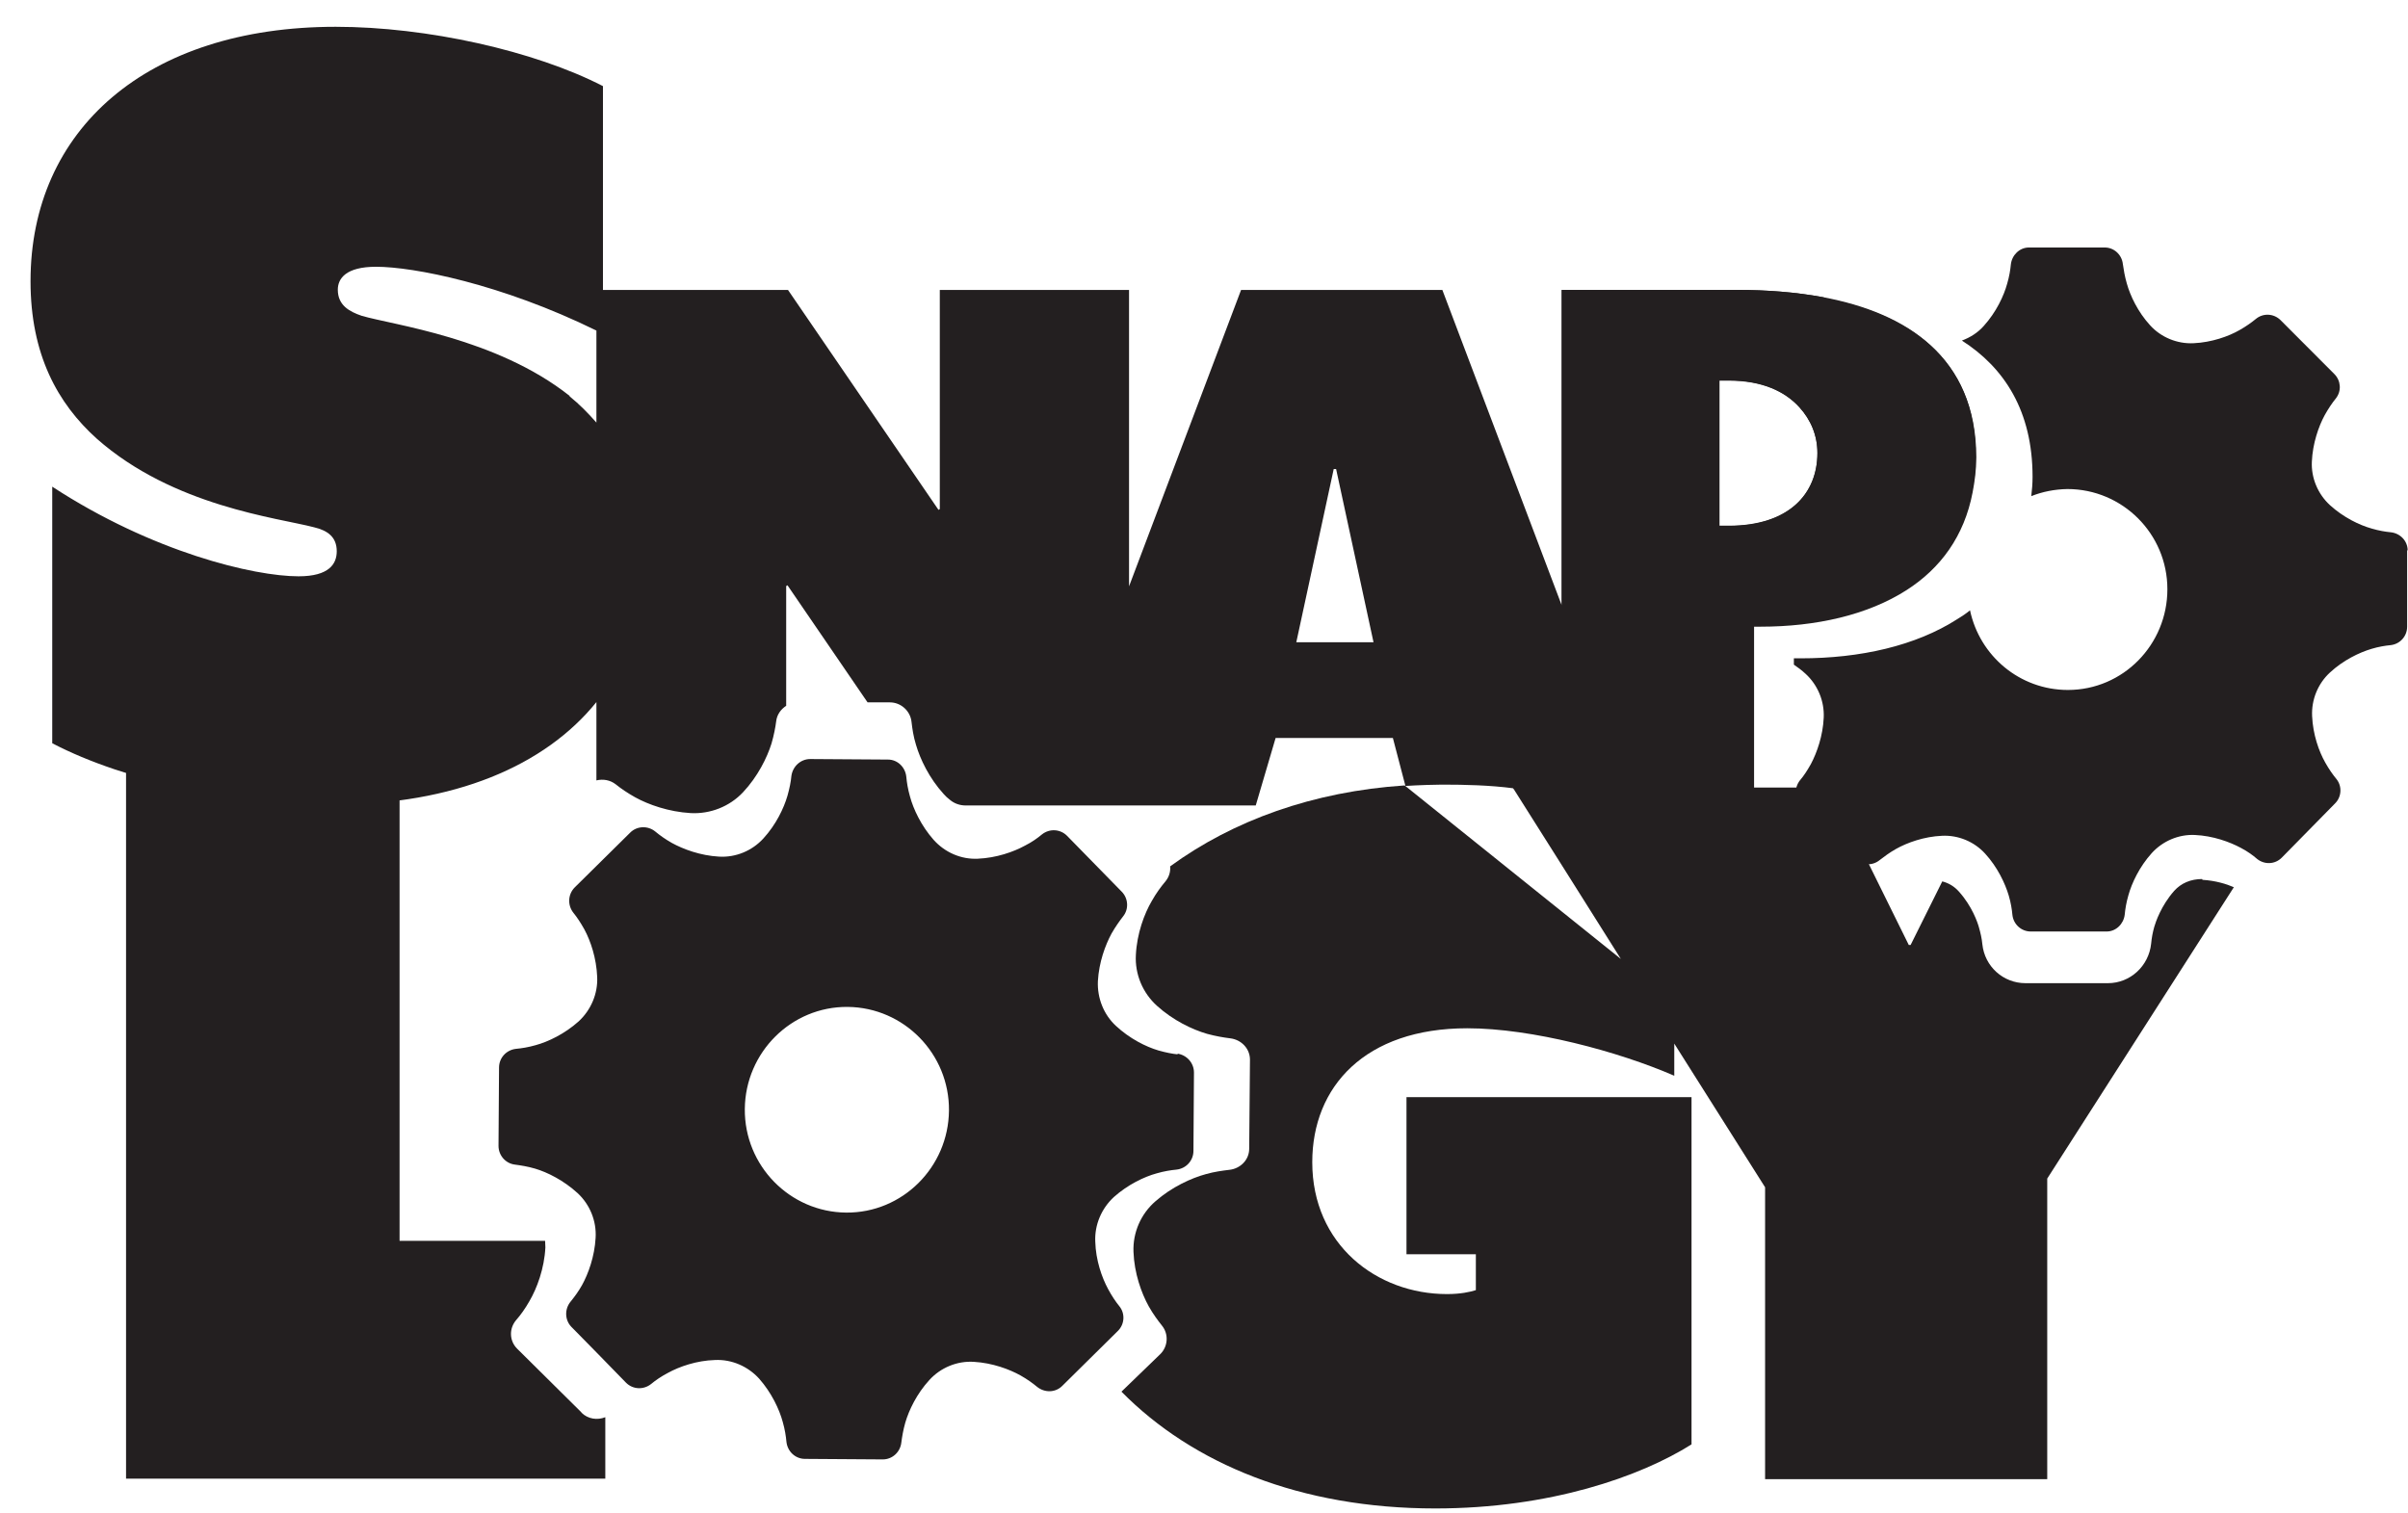
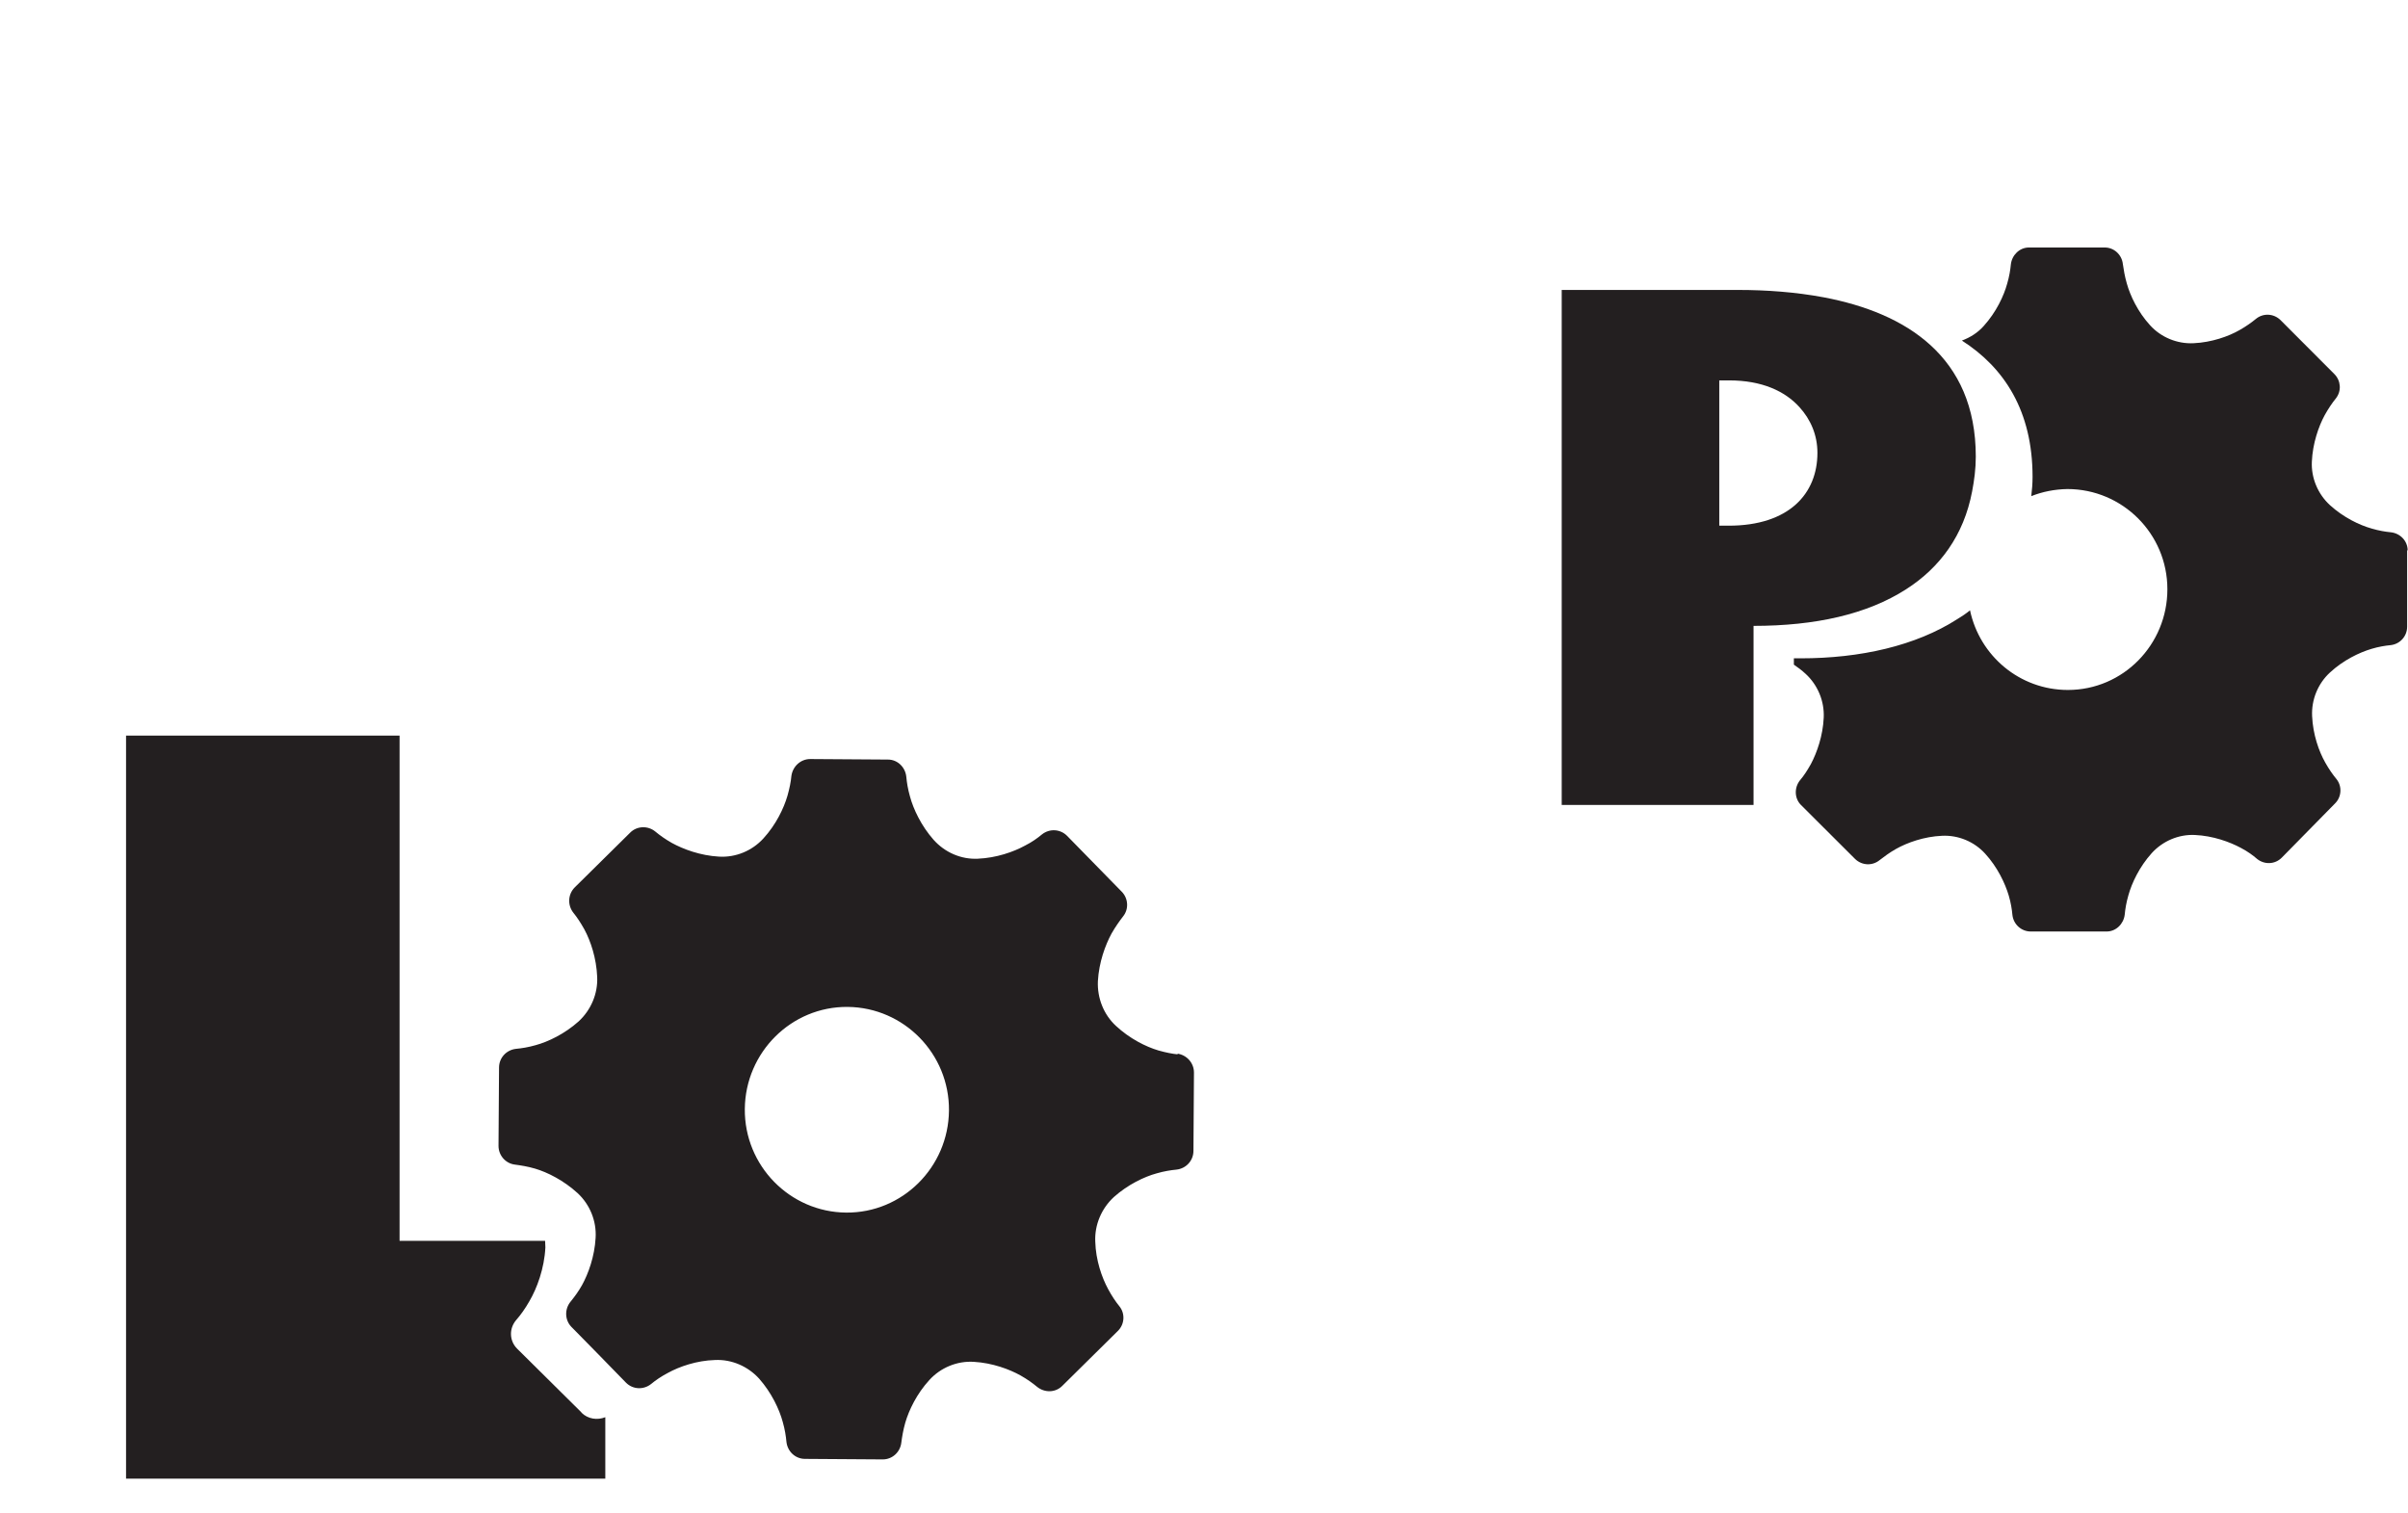
<svg xmlns="http://www.w3.org/2000/svg" width="78" height="49" viewBox="0 0 78 49" fill="none">
  <path d="M18.836 45.758L16.75 43.691C16.496 43.435 16.487 43.042 16.716 42.769C16.86 42.606 17.013 42.393 17.148 42.154C17.394 41.735 17.632 41.094 17.666 40.411C17.666 40.343 17.657 40.266 17.657 40.197H12.943V23.83H4.083V47.903H19.607V45.912C19.344 46.015 19.048 45.972 18.836 45.767V45.758Z" fill="#231F20" />
-   <path d="M56.801 20.276H57.013C58.802 20.276 60.481 19.901 61.744 19.089C62.838 18.389 63.61 17.346 63.881 15.92C63.949 15.561 64 15.194 64 14.792C64 11.546 61.736 10.136 59.074 9.632C58.166 9.462 57.217 9.393 56.301 9.393H50.587V26.077H56.801V20.276ZM56.005 12.323C57.081 12.323 57.819 12.674 58.285 13.186C58.658 13.596 58.87 14.1 58.87 14.672C58.87 15.988 57.955 17.03 55.996 17.03H55.691V12.323H56.005Z" fill="#231F20" />
+   <path d="M56.801 20.276C58.802 20.276 60.481 19.901 61.744 19.089C62.838 18.389 63.61 17.346 63.881 15.92C63.949 15.561 64 15.194 64 14.792C64 11.546 61.736 10.136 59.074 9.632C58.166 9.462 57.217 9.393 56.301 9.393H50.587V26.077H56.801V20.276ZM56.005 12.323C57.081 12.323 57.819 12.674 58.285 13.186C58.658 13.596 58.87 14.1 58.87 14.672C58.87 15.988 57.955 17.03 55.996 17.03H55.691V12.323H56.005Z" fill="#231F20" />
  <path d="M38.158 34.158C37.98 34.141 37.759 34.098 37.522 34.03C37.115 33.91 36.589 33.645 36.148 33.235C35.75 32.868 35.538 32.33 35.563 31.783C35.597 31.177 35.801 30.621 36.004 30.245C36.131 30.023 36.258 29.844 36.377 29.69C36.572 29.451 36.547 29.101 36.335 28.887L34.563 27.076C34.342 26.854 33.995 26.837 33.749 27.033C33.605 27.153 33.427 27.281 33.206 27.392C32.833 27.597 32.274 27.794 31.672 27.819C31.129 27.845 30.604 27.614 30.239 27.204C29.84 26.752 29.586 26.213 29.476 25.803C29.408 25.564 29.374 25.351 29.357 25.163C29.323 24.847 29.069 24.607 28.764 24.607L26.246 24.59C25.932 24.59 25.678 24.829 25.635 25.137C25.618 25.325 25.576 25.538 25.508 25.778C25.389 26.188 25.135 26.717 24.728 27.162C24.363 27.563 23.829 27.785 23.287 27.751C22.685 27.717 22.134 27.512 21.761 27.307C21.549 27.187 21.371 27.059 21.227 26.939C20.989 26.743 20.633 26.752 20.413 26.974L18.615 28.75C18.395 28.973 18.378 29.323 18.573 29.57C18.692 29.716 18.81 29.895 18.929 30.109C19.132 30.485 19.319 31.04 19.344 31.646C19.37 32.193 19.141 32.723 18.742 33.09C18.293 33.492 17.759 33.748 17.352 33.859C17.114 33.927 16.903 33.961 16.716 33.978C16.402 34.013 16.165 34.269 16.165 34.585L16.148 37.122C16.148 37.43 16.377 37.694 16.682 37.729C16.869 37.754 17.089 37.788 17.326 37.857C17.733 37.976 18.259 38.241 18.708 38.651C19.107 39.019 19.327 39.557 19.293 40.103C19.259 40.71 19.056 41.265 18.853 41.633C18.734 41.846 18.598 42.025 18.48 42.171C18.285 42.41 18.293 42.76 18.505 42.982L19.395 43.888L20.277 44.793C20.497 45.015 20.845 45.032 21.091 44.836C21.235 44.716 21.422 44.588 21.634 44.477C22.006 44.272 22.566 44.076 23.16 44.059C23.702 44.033 24.228 44.264 24.592 44.665C24.991 45.118 25.245 45.656 25.355 46.066C25.423 46.305 25.457 46.519 25.474 46.707C25.508 47.023 25.762 47.262 26.076 47.262L28.594 47.279C28.908 47.279 29.162 47.04 29.196 46.732C29.221 46.544 29.255 46.331 29.323 46.092C29.442 45.682 29.696 45.152 30.103 44.708C30.468 44.306 31.002 44.084 31.545 44.118C32.147 44.153 32.698 44.358 33.062 44.562C33.274 44.682 33.452 44.81 33.596 44.93C33.842 45.126 34.19 45.118 34.41 44.896L36.208 43.119C36.428 42.905 36.453 42.555 36.258 42.316C36.14 42.171 36.013 41.983 35.894 41.761C35.691 41.385 35.495 40.83 35.478 40.223C35.453 39.676 35.682 39.147 36.081 38.779C36.53 38.378 37.064 38.121 37.471 38.011C37.708 37.942 37.929 37.908 38.107 37.891C38.42 37.857 38.658 37.6 38.658 37.284L38.675 34.747C38.675 34.431 38.438 34.175 38.132 34.132L38.158 34.158ZM27.407 39.283C25.584 39.266 24.109 37.763 24.126 35.926C24.143 34.09 25.635 32.603 27.458 32.62C29.281 32.637 30.756 34.141 30.739 35.977C30.722 37.814 29.23 39.3 27.407 39.283Z" fill="#231F20" />
-   <path d="M59.074 9.632C58.166 9.462 57.217 9.393 56.301 9.393H50.587V19.61L46.721 9.393H40.201L36.572 18.995V9.393H30.442V16.492L30.4 16.518L25.525 9.393H19.531V2.79C17.309 1.645 13.825 0.868 10.874 0.868C4.745 0.868 0.989 4.208 0.989 9.111C0.989 11.478 1.862 13.066 3.134 14.211C5.618 16.407 9.001 16.774 10.171 17.081C10.603 17.184 10.908 17.389 10.908 17.859C10.908 18.26 10.671 18.67 9.671 18.67C8.229 18.67 4.948 17.893 1.692 15.766V24.078C4.075 25.325 7.729 26.068 10.773 26.068C14.715 26.068 17.649 24.812 19.319 22.745V25.282C19.531 25.231 19.76 25.265 19.946 25.41C20.116 25.547 20.328 25.692 20.574 25.829C21.006 26.068 21.659 26.299 22.371 26.341C23.007 26.376 23.634 26.128 24.067 25.667C24.541 25.163 24.847 24.548 24.991 24.086C25.067 23.822 25.118 23.565 25.143 23.36C25.169 23.147 25.296 22.976 25.466 22.865V18.986L25.508 18.961L28.102 22.754H28.823C29.188 22.754 29.493 23.036 29.527 23.394C29.552 23.608 29.586 23.856 29.671 24.129C29.806 24.59 30.095 25.205 30.57 25.726C30.629 25.795 30.697 25.855 30.773 25.914C30.917 26.034 31.095 26.094 31.282 26.094H33.732C33.817 26.094 33.935 26.094 34.054 26.094H40.676L41.32 23.907H45.118L45.525 25.462C45.525 25.462 46.009 25.427 46.695 25.419C46.704 25.419 46.721 25.419 46.729 25.419C46.738 25.419 46.755 25.419 46.763 25.419C47.425 25.419 48.255 25.436 49.027 25.538L49.044 25.564C49.586 25.633 50.104 25.718 50.604 25.829V26.102H56.818V20.302H57.03C58.819 20.302 60.498 19.926 61.761 19.115C62.855 18.414 63.627 17.372 63.898 15.945C63.966 15.587 64.016 15.219 64.016 14.818C64.016 11.572 61.753 10.162 59.091 9.658L59.074 9.632ZM18.454 12.827C16.072 10.94 12.723 10.529 11.714 10.23C11.315 10.094 10.942 9.889 10.942 9.385C10.942 9.017 11.214 8.642 12.18 8.642C13.393 8.642 16.241 9.197 19.319 10.709V13.69C19.056 13.391 18.776 13.101 18.446 12.836L18.454 12.827ZM41.99 20.806L43.202 15.194H43.279L44.491 20.806H41.99ZM56.005 17.039H55.699V12.332H56.005C57.081 12.332 57.819 12.682 58.285 13.195C58.658 13.605 58.87 14.109 58.87 14.681C58.87 15.997 57.955 17.039 55.996 17.039H56.005Z" fill="#231F20" />
  <path d="M77.989 17.833C77.989 17.526 77.751 17.278 77.446 17.244C77.268 17.227 77.056 17.192 76.827 17.124C76.429 17.013 75.912 16.765 75.471 16.364C75.081 16.005 74.86 15.484 74.886 14.954C74.911 14.365 75.106 13.81 75.301 13.451C75.42 13.237 75.547 13.049 75.666 12.904C75.852 12.665 75.827 12.332 75.615 12.118L73.868 10.367C73.648 10.154 73.309 10.136 73.071 10.333C72.936 10.444 72.758 10.572 72.546 10.692C72.19 10.897 71.638 11.093 71.053 11.119C70.528 11.145 70.002 10.931 69.646 10.538C69.248 10.102 69.002 9.581 68.891 9.18C68.824 8.949 68.79 8.736 68.764 8.556C68.731 8.249 68.476 8.018 68.179 8.018H65.721C65.415 8.018 65.17 8.266 65.136 8.565C65.119 8.744 65.085 8.958 65.017 9.188C64.907 9.59 64.661 10.111 64.262 10.555C64.067 10.777 63.822 10.931 63.55 11.033C64.924 11.913 65.839 13.314 65.839 15.45C65.839 15.663 65.822 15.868 65.797 16.073C66.162 15.928 66.552 15.851 66.967 15.843C68.747 15.843 70.206 17.287 70.206 19.089C70.206 20.883 68.773 22.352 66.984 22.352C65.424 22.352 64.127 21.25 63.813 19.772C63.686 19.875 63.55 19.969 63.406 20.054C62.05 20.926 60.252 21.327 58.328 21.327H58.107V21.532C58.234 21.617 58.37 21.72 58.489 21.831C58.879 22.19 59.099 22.711 59.074 23.249C59.048 23.839 58.853 24.385 58.658 24.753C58.539 24.966 58.421 25.145 58.302 25.282C58.116 25.521 58.124 25.863 58.336 26.077L60.091 27.828C60.312 28.041 60.651 28.058 60.888 27.862C61.032 27.751 61.202 27.623 61.414 27.503C61.778 27.298 62.321 27.102 62.906 27.076C63.431 27.05 63.949 27.264 64.305 27.657C64.703 28.093 64.949 28.614 65.068 29.015C65.136 29.246 65.17 29.459 65.186 29.639C65.22 29.946 65.475 30.177 65.78 30.177H68.239C68.544 30.177 68.79 29.929 68.824 29.63C68.841 29.451 68.875 29.237 68.942 29.007C69.053 28.605 69.299 28.084 69.697 27.64C70.053 27.247 70.57 27.025 71.096 27.05C71.681 27.076 72.224 27.273 72.588 27.469C72.8 27.58 72.978 27.708 73.114 27.828C73.351 28.016 73.69 28.007 73.911 27.785L75.64 26.025C75.852 25.812 75.869 25.47 75.683 25.239C75.564 25.094 75.437 24.915 75.318 24.701C75.115 24.343 74.92 23.796 74.894 23.198C74.869 22.668 75.081 22.147 75.471 21.788C75.903 21.387 76.42 21.139 76.819 21.02C77.048 20.951 77.26 20.917 77.438 20.9C77.743 20.866 77.972 20.61 77.972 20.302V17.825L77.989 17.833Z" fill="#231F20" />
-   <path d="M71.333 28.477C70.96 28.477 70.647 28.614 70.426 28.861C70.002 29.34 69.824 29.878 69.782 30.023C69.731 30.203 69.697 30.382 69.68 30.57C69.604 31.296 69.002 31.851 68.281 31.851H65.61C64.89 31.851 64.288 31.313 64.212 30.587C64.195 30.399 64.152 30.22 64.101 30.04C64.059 29.887 63.881 29.357 63.449 28.879C63.304 28.716 63.118 28.605 62.914 28.554L61.889 30.613H61.829L59.311 25.513H49.001L50.663 28.144L52.503 31.066L45.5 25.445C42.532 25.641 39.938 26.581 37.903 28.067C37.92 28.238 37.869 28.409 37.751 28.554C37.607 28.725 37.454 28.93 37.31 29.186C37.064 29.605 36.827 30.245 36.793 30.937C36.759 31.561 37.013 32.167 37.479 32.586C37.997 33.056 38.624 33.355 39.099 33.492C39.379 33.568 39.633 33.611 39.845 33.637C40.209 33.679 40.489 33.97 40.489 34.329L40.464 37.216C40.464 37.575 40.175 37.865 39.811 37.899C39.599 37.925 39.336 37.959 39.065 38.036C38.59 38.164 37.954 38.455 37.428 38.916C36.954 39.326 36.691 39.932 36.716 40.556C36.742 41.248 36.971 41.889 37.208 42.316C37.352 42.572 37.505 42.777 37.641 42.948C37.861 43.221 37.836 43.623 37.581 43.871L36.326 45.084C38.633 47.424 42.126 48.868 46.492 48.868C50.205 48.868 53.139 47.834 54.792 46.792V35.542H45.559V40.633H47.806V41.795C47.62 41.855 47.306 41.923 46.873 41.923C44.593 41.923 42.507 40.317 42.507 37.652C42.507 35.2 44.22 33.312 47.526 33.312C49.62 33.312 52.427 34.064 54.233 34.85V33.808L57.175 38.463V47.92H66.314V38.181L72.359 28.742C72.122 28.639 71.766 28.528 71.342 28.503L71.333 28.477Z" fill="#231F20" />
-   <path d="M46.704 25.402C46.704 25.402 46.678 25.402 46.67 25.402C46.695 25.402 46.712 25.402 46.738 25.402C46.729 25.402 46.712 25.402 46.704 25.402Z" fill="#231F20" />
</svg>